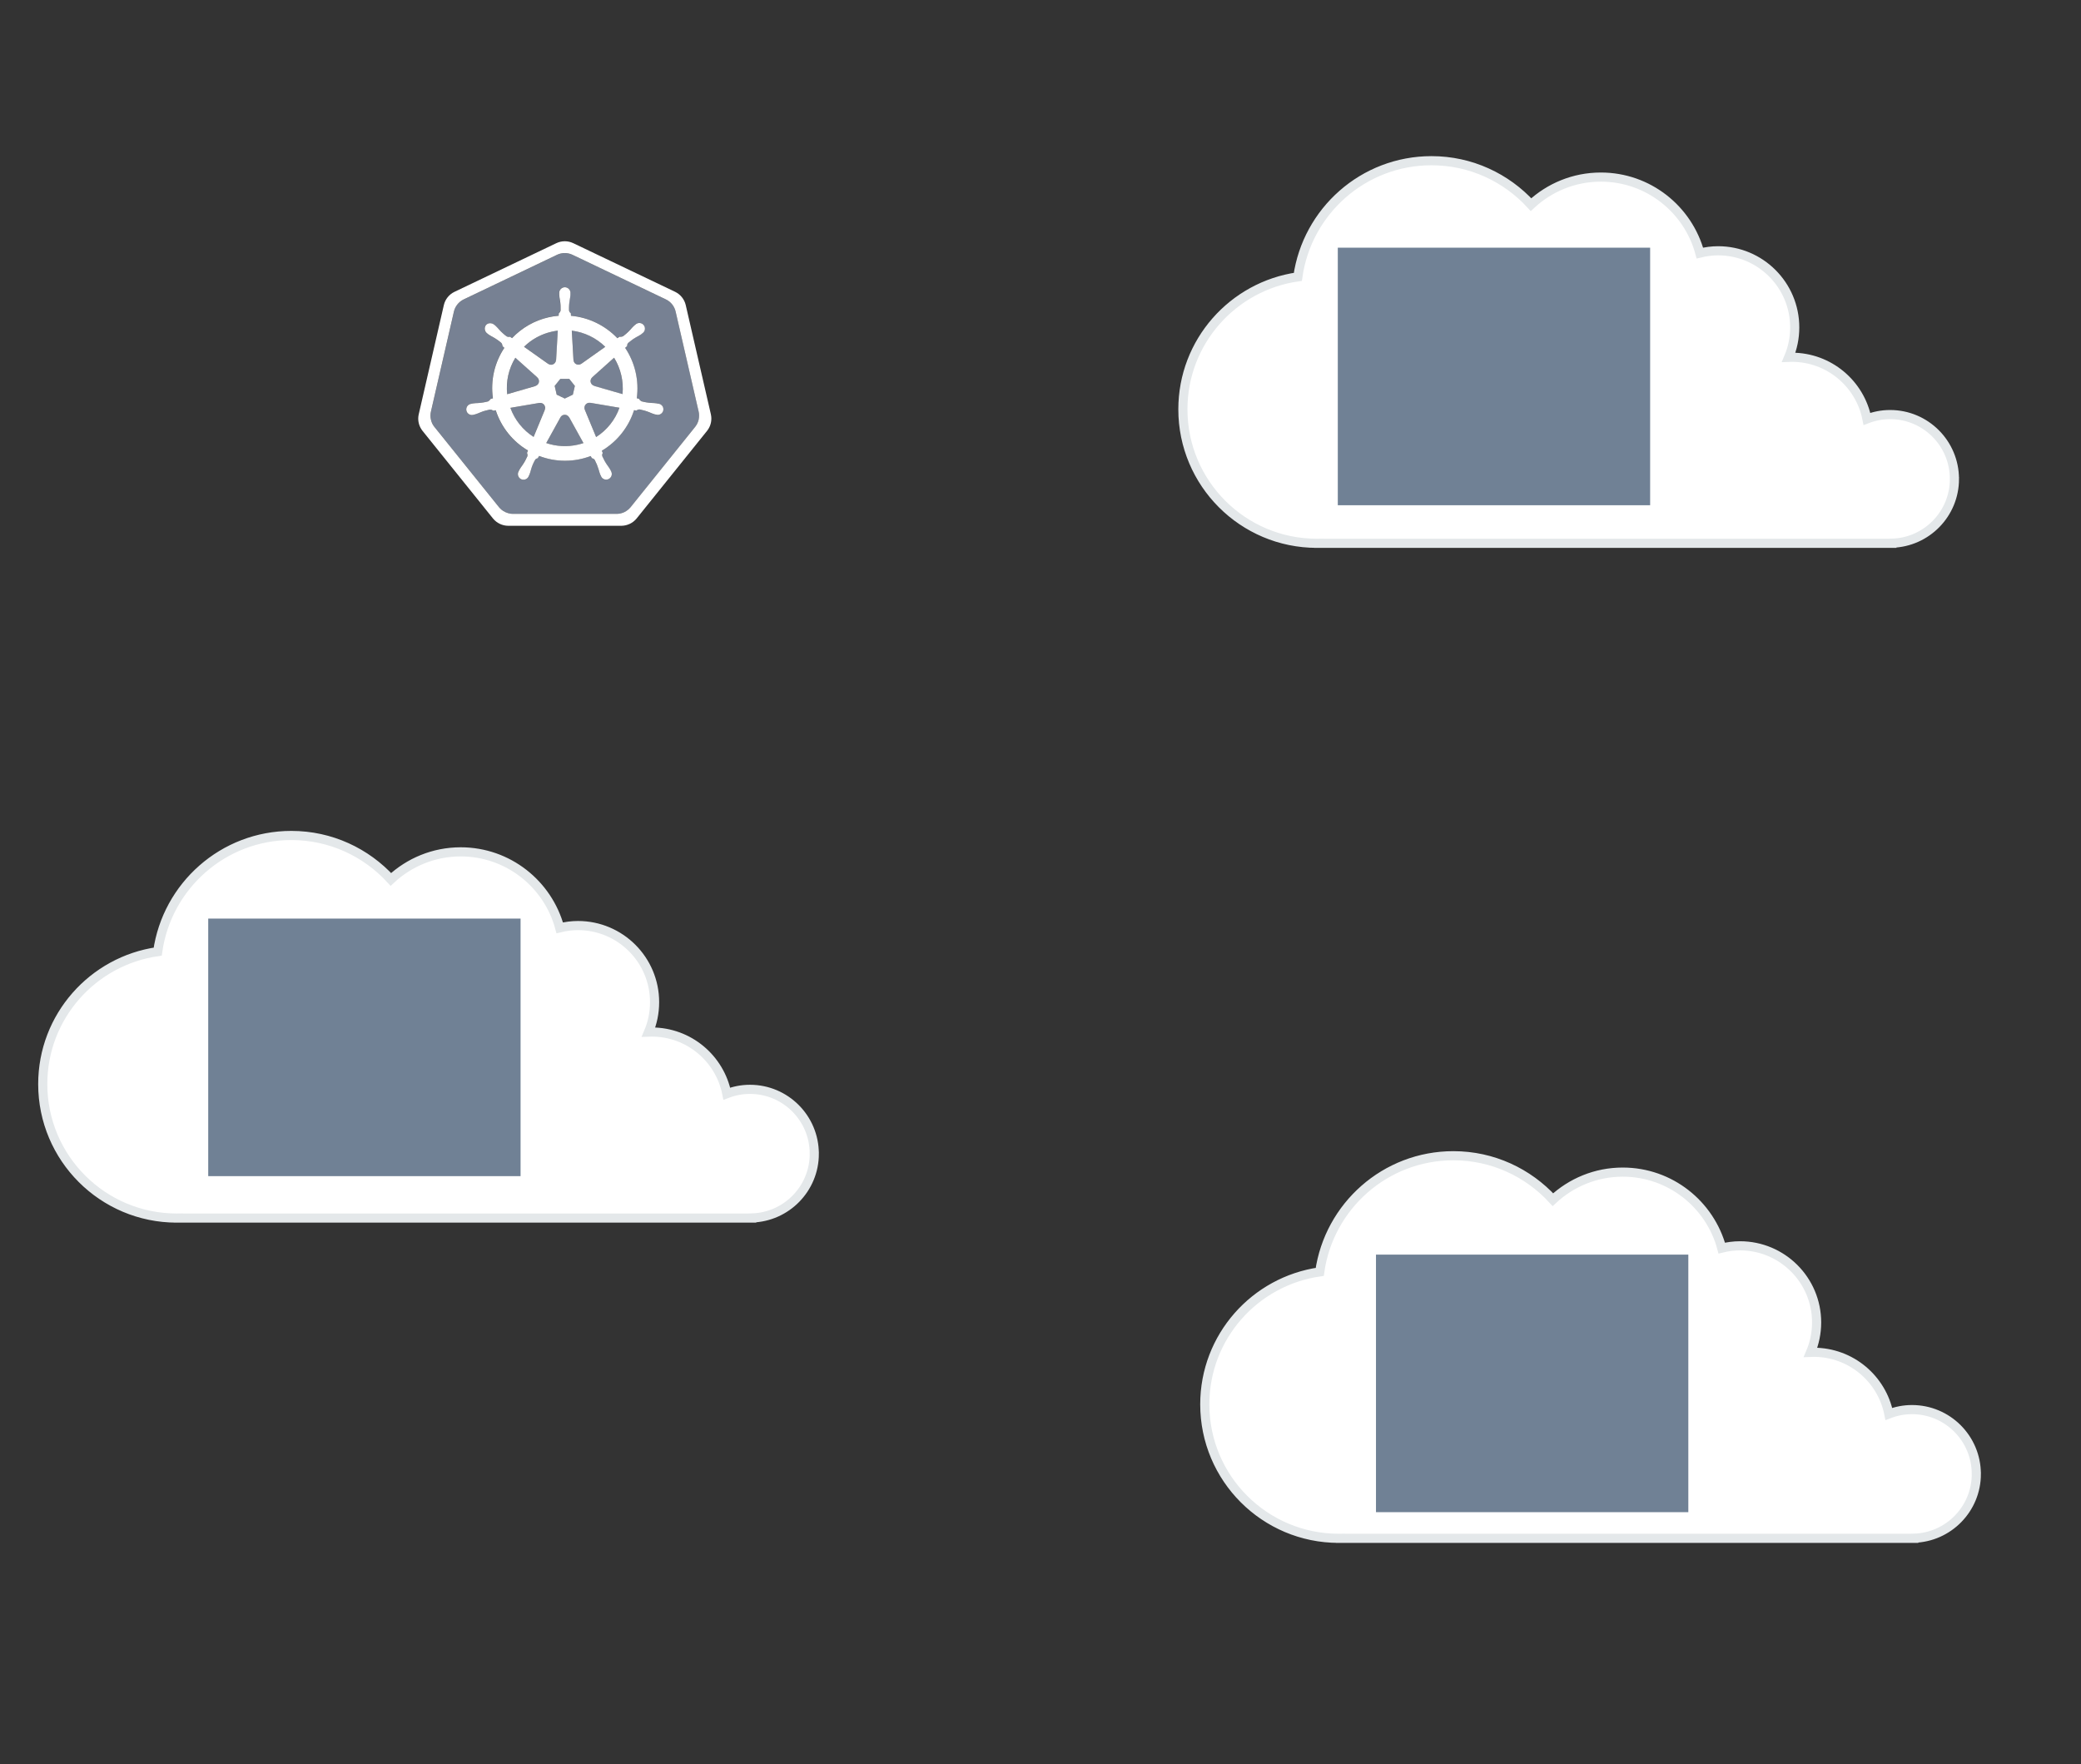
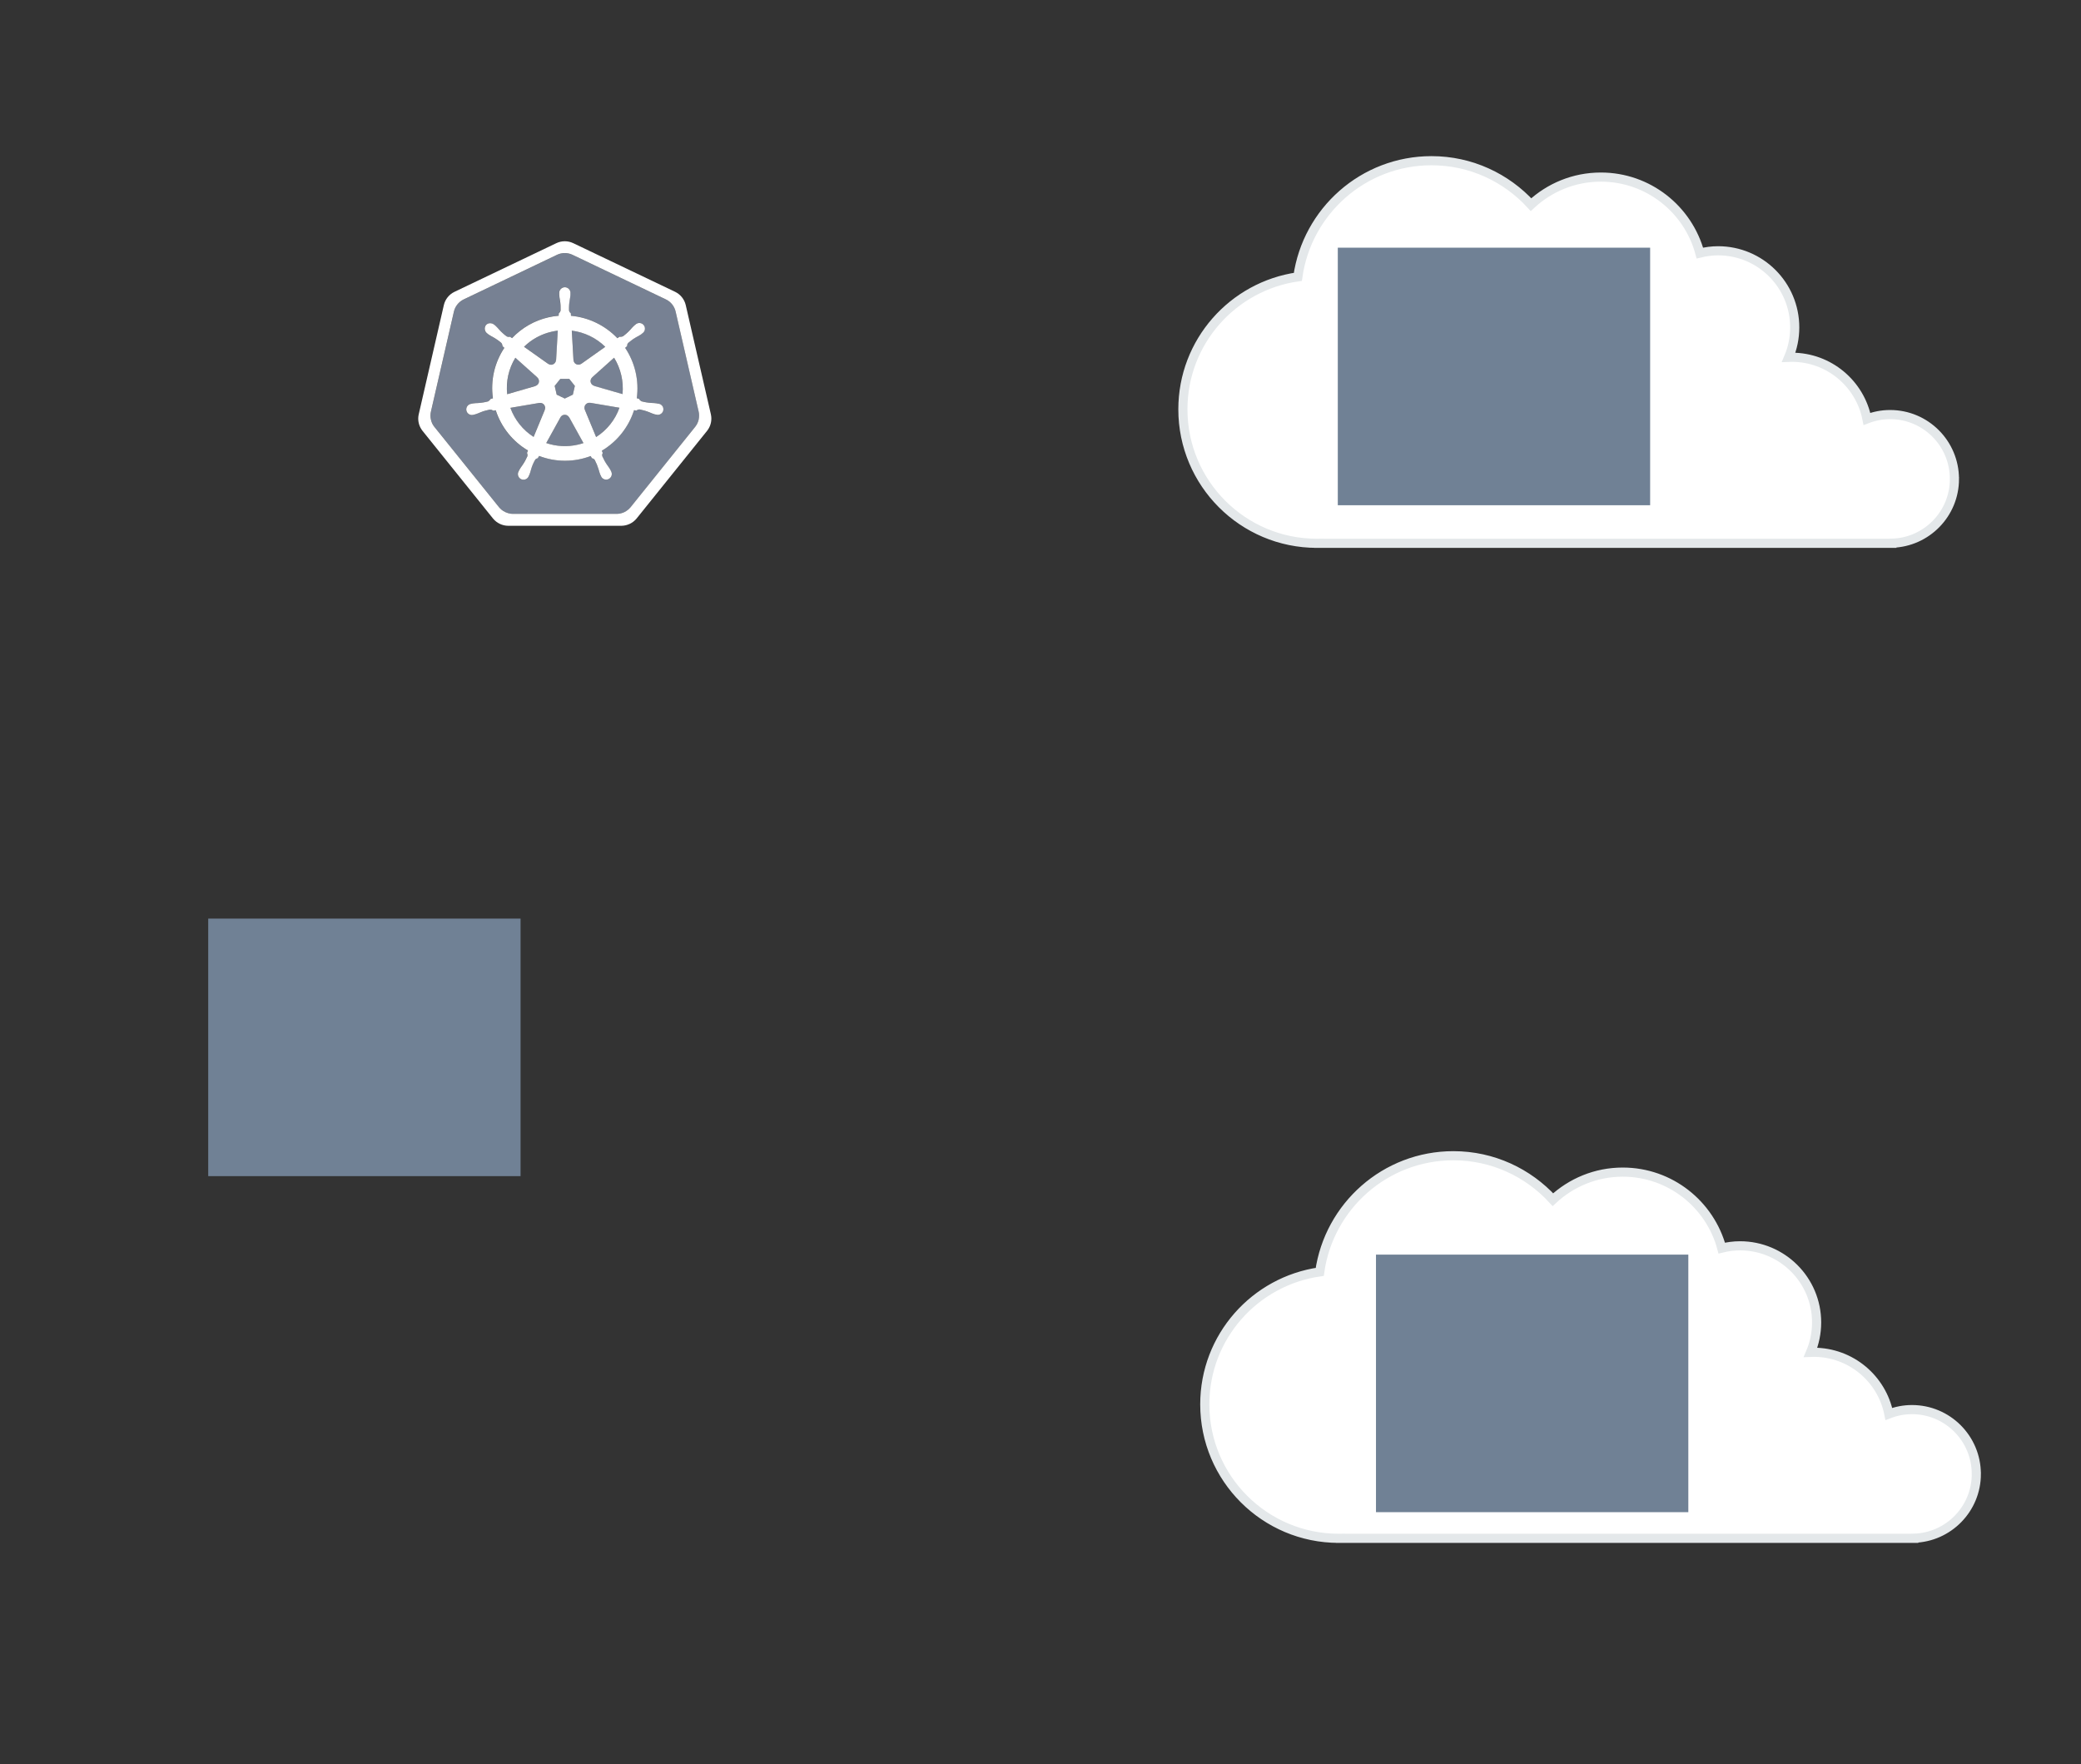
<svg xmlns="http://www.w3.org/2000/svg" viewBox="0 0 683.38 579.3">
  <rect x="0" y="0" width="683.38" height="579.3" fill="#333333" stroke="none" />
  <defs>
    <style>.cls-1{fill:url(#linear-gradient);}.cls-2,.cls-3{fill:#fff;}.cls-4{fill:#7d7d7d;}.cls-5{fill:#747474;}.cls-6{fill:#7c7c7c;}.cls-7{fill:#a7a7a7;}.cls-8{fill:#bbb;}.cls-9{fill:#2e2e2e;}.cls-10{fill:#5e5e5e;}.cls-11{fill:#778193;}.cls-12{fill:#708195;mix-blend-mode:color;}.cls-13{fill:url(#linear-gradient-3);}.cls-14{fill:url(#linear-gradient-2);}.cls-3{stroke:#e4e8ea;stroke-miterlimit:10;stroke-width:3px;}.cls-15{isolation:isolate;}</style>
    <linearGradient id="linear-gradient" x1="-683.97" y1="299.2" x2="-696.89" y2="337.38" gradientTransform="translate(1558.93 -44.74) scale(1.56)" gradientUnits="userSpaceOnUse">
      <stop offset="0" stop-color="#404040" />
      <stop offset="1" stop-color="#545454" />
    </linearGradient>
    <linearGradient id="linear-gradient-2" x1="-679.93" y1="316.99" x2="-682.92" y2="318" gradientTransform="translate(1558.93 -44.74) scale(1.56)" gradientUnits="userSpaceOnUse">
      <stop offset="0" stop-color="#000" stop-opacity=".3" />
      <stop offset=".07" stop-color="#000" stop-opacity=".2" />
      <stop offset=".32" stop-color="#000" stop-opacity=".1" />
      <stop offset=".62" stop-color="#000" stop-opacity=".05" />
      <stop offset="1" stop-color="#000" stop-opacity="0" />
    </linearGradient>
    <linearGradient id="linear-gradient-3" x1="-681.48" y1="298.05" x2="-667.3" y2="335.85" gradientTransform="translate(1558.93 -44.74) scale(1.56)" gradientUnits="userSpaceOnUse">
      <stop offset="0" stop-color="#a5a5a5" />
      <stop offset="1" stop-color="#7b7b7b" />
    </linearGradient>
  </defs>
  <g class="cls-15">
    <g id="Clouds">
-       <path class="cls-3" d="m267.4,378.83c0-11.67-9.46-21.13-21.13-21.13-2.68,0-5.23.52-7.59,1.43-2.28-11.55-12.46-20.25-24.68-20.25-.35,0-.69.04-1.04.05,1.29-3.03,2-6.35,2-9.85,0-13.9-11.27-25.16-25.16-25.16-2.07,0-4.07.28-5.99.75-3.86-14.36-16.94-24.95-32.52-24.95-8.87,0-16.91,3.45-22.93,9.05-8.11-8.85-19.73-14.43-32.68-14.43-22.39,0-40.85,16.59-43.89,38.14-21.33,3.04-37.75,21.32-37.75,43.5,0,24.29,19.69,43.99,43.99,43.99.19,0,.38-.03.58-.03v.03h188.25v-.03c11.4-.31,20.55-9.63,20.55-21.1Z" />
      <path class="cls-3" d="m649,483.99c0-11.67-9.46-21.13-21.13-21.13-2.68,0-5.23.52-7.59,1.43-2.28-11.55-12.46-20.25-24.68-20.25-.35,0-.69.04-1.04.05,1.29-3.03,2-6.35,2-9.85,0-13.9-11.27-25.16-25.16-25.16-2.07,0-4.07.28-5.99.75-3.86-14.36-16.94-24.95-32.52-24.95-8.87,0-16.91,3.45-22.93,9.05-8.11-8.85-19.73-14.43-32.68-14.43-22.39,0-40.85,16.59-43.89,38.14-21.33,3.04-37.75,21.32-37.75,43.5,0,24.29,19.69,43.99,43.99,43.99.19,0,.38-.03.58-.03v.03h188.25v-.03c11.4-.31,20.55-9.63,20.55-21.1Z" />
      <path class="cls-3" d="m641.81,157.26c0-11.67-9.46-21.13-21.13-21.13-2.68,0-5.23.52-7.59,1.43-2.28-11.55-12.46-20.25-24.68-20.25-.35,0-.69.04-1.04.05,1.29-3.03,2-6.35,2-9.85,0-13.9-11.27-25.16-25.16-25.16-2.07,0-4.07.28-5.99.75-3.86-14.36-16.94-24.95-32.52-24.95-8.87,0-16.91,3.45-22.93,9.05-8.11-8.85-19.73-14.43-32.68-14.43-22.39,0-40.85,16.59-43.89,38.14-21.33,3.04-37.75,21.32-37.75,43.5,0,24.29,19.69,43.99,43.99,43.99.19,0,.38-.03.58-.03v.03h188.25v-.03c11.4-.31,20.55-9.63,20.55-21.1Z" />
      <path class="cls-9" d="m102.77,341.36c0,1.05.11,1.91.31,2.54.23.63.51,1.31.91,2.05.14.23.2.46.2.66,0,.28-.17.57-.54.85l-1.79,1.2c-.26.17-.51.26-.74.26-.28,0-.57-.14-.85-.4-.4-.43-.74-.88-1.03-1.34-.28-.48-.57-1.03-.88-1.68-2.22,2.62-5.01,3.93-8.38,3.93-2.39,0-4.3-.68-5.7-2.05-1.4-1.37-2.11-3.19-2.11-5.47,0-2.42.85-4.39,2.59-5.87s4.05-2.22,6.98-2.22c.97,0,1.97.09,3.02.23s2.14.37,3.28.63v-2.08c0-2.17-.46-3.68-1.34-4.56-.91-.88-2.45-1.31-4.64-1.31-1,0-2.02.11-3.08.37s-2.08.57-3.08.97c-.46.2-.8.31-1,.37s-.34.09-.46.09c-.4,0-.6-.28-.6-.88v-1.4c0-.46.06-.8.2-1s.4-.4.8-.6c1-.51,2.19-.94,3.59-1.28,1.4-.37,2.88-.54,4.44-.54,3.39,0,5.87.77,7.46,2.31,1.57,1.54,2.36,3.87,2.36,7.01v9.23h.06Zm-11.57,4.33c.94,0,1.91-.17,2.93-.51s1.94-.97,2.71-1.82c.46-.54.8-1.14.97-1.82.17-.68.28-1.51.28-2.48v-1.2c-.83-.2-1.71-.37-2.62-.48s-1.79-.17-2.68-.17c-1.91,0-3.3.37-4.25,1.14s-1.4,1.85-1.4,3.28c0,1.34.34,2.34,1.05,3.02.68.71,1.68,1.05,2.99,1.05Zm22.88,3.08c-.51,0-.85-.09-1.08-.28-.23-.17-.43-.57-.6-1.11l-6.7-22.02c-.17-.57-.26-.94-.26-1.14,0-.46.23-.71.68-.71h2.79c.54,0,.91.09,1.11.28.23.17.4.57.57,1.11l4.79,18.86,4.44-18.86c.14-.57.31-.94.54-1.11s.63-.28,1.14-.28h2.28c.54,0,.91.09,1.14.28.23.17.43.57.54,1.11l4.5,19.09,4.93-19.09c.17-.57.37-.94.57-1.11.23-.17.6-.28,1.11-.28h2.65c.46,0,.71.23.71.71,0,.14-.03.28-.06.46s-.09.4-.2.71l-6.87,22.02c-.17.57-.37.94-.6,1.11s-.6.28-1.08.28h-2.45c-.54,0-.91-.09-1.14-.28s-.43-.57-.54-1.14l-4.42-18.38-4.39,18.35c-.14.57-.31.94-.54,1.14s-.63.28-1.14.28h-2.45Zm36.61.77c-1.48,0-2.96-.17-4.39-.51s-2.54-.71-3.28-1.14c-.46-.26-.77-.54-.88-.8s-.17-.54-.17-.8v-1.45c0-.6.23-.88.66-.88.17,0,.34.03.51.09.17.06.43.17.71.28.97.43,2.02.77,3.13,1,1.14.23,2.25.34,3.39.34,1.79,0,3.19-.31,4.16-.94.97-.63,1.48-1.54,1.48-2.71,0-.8-.26-1.45-.77-1.99-.51-.54-1.48-1.03-2.88-1.48l-4.13-1.28c-2.08-.66-3.62-1.62-4.56-2.91-.94-1.25-1.42-2.65-1.42-4.13,0-1.2.26-2.25.77-3.16s1.2-1.71,2.05-2.34c.85-.66,1.82-1.14,2.96-1.48s2.34-.48,3.59-.48c.63,0,1.28.03,1.91.11.66.09,1.25.2,1.85.31.57.14,1.11.28,1.62.46s.91.34,1.2.51c.4.23.68.46.85.71.17.23.26.54.26.94v1.34c0,.6-.23.91-.66.91-.23,0-.6-.11-1.08-.34-1.62-.74-3.45-1.11-5.47-1.11-1.62,0-2.91.26-3.79.8s-1.34,1.37-1.34,2.54c0,.8.28,1.48.85,2.02s1.62,1.08,3.13,1.57l4.05,1.28c2.05.66,3.53,1.57,4.42,2.74s1.31,2.51,1.31,3.99c0,1.23-.26,2.34-.74,3.3-.51.97-1.2,1.82-2.08,2.51-.88.71-1.94,1.23-3.16,1.6-1.28.4-2.62.6-4.07.6Z" />
      <path class="cls-7" d="m156.07,363.38c-9.37,6.92-22.99,10.6-34.7,10.6-16.41,0-31.2-6.07-42.37-16.15-.88-.8-.09-1.88.97-1.25,12.08,7.01,26.98,11.25,42.4,11.25,10.4,0,21.82-2.17,32.34-6.61,1.57-.71,2.91,1.03,1.37,2.17Zm3.9-4.44c-1.2-1.54-7.92-.74-10.97-.37-.91.11-1.05-.68-.23-1.28,5.36-3.76,14.16-2.68,15.19-1.42,1.03,1.28-.28,10.09-5.3,14.3-.77.66-1.51.31-1.17-.54,1.14-2.82,3.68-9.17,2.48-10.68Z" />
-       <path class="cls-5" d="m506.39,107.36l2.27.04,6.17-6.17.3-2.61c-4.89-4.36-11.35-7.01-18.41-7.01-12.78,0-23.56,8.69-26.75,20.47.67-.47,2.11-.12,2.11-.12l12.32-2.03s.63-1.05.95-1c2.91-3.2,7.04-5.03,11.37-5.02,3.65,0,7.02,1.3,9.66,3.43h0Z" />
      <path class="cls-4" d="m523.49,112.11c-1.43-5.28-4.38-9.95-8.37-13.48l-8.73,8.73c3.5,2.82,5.74,7.14,5.74,11.98v1.54c4.25,0,7.7,3.46,7.7,7.7s-3.46,7.7-7.7,7.7h-15.4l-1.54,1.55v9.24l1.54,1.53h15.4c11.05-.02,20.01-8.97,20.02-20.02,0-6.82-3.43-12.84-8.67-16.47h0Z" />
      <path class="cls-6" d="m481.32,148.61h15.39v-12.33h-15.39c-1.09,0-2.17-.23-3.17-.69l-2.22.68-6.17,6.17-.54,2.08c3.48,2.65,7.73,4.09,12.1,4.08h0Z" />
      <path class="cls-8" d="m481.32,108.56c-11.05.02-20.01,8.97-20.02,20.02,0,6.5,3.11,12.28,7.93,15.95l8.93-8.93c-2.76-1.24-4.54-3.99-4.54-7.02,0-4.25,3.46-7.7,7.7-7.7,3.12,0,5.81,1.88,7.02,4.54l8.93-8.93c-3.66-4.82-9.44-7.93-15.95-7.93h0Z" />
      <path class="cls-1" d="m483.14,418.17h19.44l-20.18,59.8c-.43,1.26-1.61,2.11-2.94,2.11h-15.13c-1.71,0-3.1-1.39-3.1-3.09,0-.34.05-.67.16-.99l18.8-55.72c.43-1.26,1.61-2.11,2.94-2.11h0Z" />
      <path class="cls-10" d="m511.39,458.28h-30.83c-.79,0-1.43.64-1.43,1.43,0,.4.16.78.45,1.05l19.81,18.49c.58.54,1.34.84,2.13.84h17.46l-7.59-21.8Z" />
      <path class="cls-14" d="m483.14,418.17c-1.35,0-2.54.87-2.94,2.15l-18.77,55.63c-.58,1.61.26,3.38,1.87,3.95.34.12.69.18,1.05.18h15.52c1.18-.21,2.15-1.04,2.55-2.17l3.74-11.03,13.37,12.47c.56.46,1.26.72,1.99.73h17.39l-7.63-21.8h-22.24s13.61-40.11,13.61-40.11h-19.51Z" />
      <path class="cls-13" d="m507.97,420.28c-.42-1.26-1.6-2.11-2.93-2.11h-21.67c1.33,0,2.51.85,2.93,2.11l18.81,55.72c.55,1.62-.32,3.38-1.94,3.92-.32.11-.65.16-.99.16h21.67c1.71,0,3.1-1.39,3.09-3.1,0-.34-.06-.67-.16-.99l-18.81-55.72Z" />
      <rect class="cls-12" x="68.38" y="301.63" width="102.57" height="84.57" />
      <rect class="cls-12" x="451.86" y="411.97" width="102.57" height="84.57" />
      <rect class="cls-12" x="439.32" y="81.33" width="102.57" height="84.57" />
      <path class="cls-11" d="m193.83,132.3c-.12-.02-.25-.03-.37-.03-.22.01-.43.07-.62.16-.78.38-1.13,1.3-.78,2.1v.02s3.7,8.96,3.7,8.96c3.55-2.27,6.24-5.65,7.66-9.62l-9.56-1.62-.02.02Zm-14.88,1.27c-.17-.73-.81-1.25-1.55-1.26-.11,0-.21,0-.32.03l-.02-.02-9.48,1.61c1.42,3.94,4.11,7.29,7.63,9.55l3.67-8.88-.03-.03c.14-.31.17-.66.09-1h0Zm7.94,3.48c-.42-.79-1.4-1.08-2.19-.66-.28.15-.51.38-.66.66h0l-4.66,8.43c3.34,1.14,6.93,1.32,10.36.53.64-.15,1.26-.32,1.87-.52l-4.67-8.44h-.04Zm14.76-19.58l-7.17,6.42v.02c-.67.59-.74,1.61-.15,2.29.21.24.48.41.79.5v.04s9.3,2.68,9.3,2.68c.4-4.17-.57-8.36-2.77-11.94h0Zm-13.32.72c.04.89.8,1.59,1.69,1.54.32-.01.62-.12.88-.31h.03s7.85-5.55,7.85-5.55c-2.99-2.93-6.85-4.79-11-5.3l.55,9.62h0Zm-8.31,1.27c.72.53,1.74.37,2.26-.36.19-.26.29-.56.31-.88l.04-.02.55-9.63c-.66.08-1.31.19-1.96.34-3.44.77-6.6,2.49-9.11,4.96l7.9,5.6h.02Zm-4.21,7.28c.86-.24,1.37-1.13,1.14-1.99-.08-.31-.26-.59-.5-.8v-.04s-7.2-6.45-7.2-6.45c-2.2,3.58-3.14,7.79-2.68,11.97l9.24-2.67v-.03Zm7,2.83l2.66,1.28,2.65-1.28.66-2.86-1.84-2.3h-2.95l-1.84,2.29.66,2.86Z" />
      <path class="cls-11" d="m229.45,135.21l-7.58-32.93c-.41-1.72-1.58-3.17-3.17-3.95l-30.68-14.65c-1.61-.77-3.48-.77-5.09,0l-30.68,14.66c-1.6.77-2.76,2.22-3.17,3.95l-7.57,32.93c-.19.83-.19,1.7,0,2.53.05.25.13.5.21.75.15.42.34.81.58,1.19.1.16.21.31.33.46l21.23,26.4c.09.11.19.22.3.33.33.35.71.67,1.12.93.52.33,1.09.57,1.68.73.49.13.99.2,1.49.21h34.05c.21,0,.41-.02.61-.04.29-.03.58-.09.87-.16.2-.05.4-.12.6-.19.15-.06.31-.12.45-.19.22-.11.44-.23.64-.36.53-.34,1.01-.76,1.41-1.25l.65-.8,20.58-25.6c.39-.49.7-1.05.92-1.65.09-.25.16-.5.22-.75.19-.83.19-1.7,0-2.53h0Zm-31.83,12.81c.09.25.19.5.31.74-.19.33-.24.72-.14,1.08.45,1.02.99,2,1.63,2.92.36.47.68.96.98,1.46.07.14.17.35.24.49.52.87.24,2.01-.64,2.53s-2.01.24-2.53-.64c-.06-.1-.11-.21-.15-.33-.07-.14-.17-.34-.23-.47-.21-.55-.39-1.11-.53-1.68-.32-1.07-.74-2.1-1.26-3.09-.23-.3-.56-.51-.94-.57-.06-.1-.28-.5-.39-.71-5.46,2.07-11.49,2.05-16.95-.04l-.42.75c-.3.05-.57.18-.79.39-.63,1.03-1.1,2.14-1.42,3.3-.14.57-.32,1.13-.53,1.68-.06.13-.16.32-.23.47h0s0,0,0,0c-.34.96-1.4,1.46-2.36,1.12-.96-.34-1.46-1.4-1.12-2.36.04-.12.09-.23.16-.33.07-.15.16-.36.23-.49.3-.51.63-1,.98-1.47.65-.94,1.2-1.94,1.66-2.99.05-.35,0-.72-.16-1.04l.33-.8c-5.03-2.97-8.79-7.67-10.59-13.22l-.8.14c-.31-.22-.68-.35-1.06-.37-1.09.21-2.17.53-3.2.94-.54.24-1.09.45-1.65.63-.13.04-.32.07-.48.11-.01,0-.02,0-.03.01,0,0-.02,0-.03,0-.97.32-2.01-.21-2.33-1.17-.32-.97.21-2.01,1.17-2.33.11-.04.22-.06.34-.08h.03s.02-.01.02-.01c.15-.04.35-.09.49-.11.58-.08,1.17-.13,1.76-.14,1.11-.07,2.21-.25,3.29-.54.32-.2.59-.48.79-.8l.77-.22c-.83-5.8.5-11.69,3.75-16.57l-.59-.52c-.02-.38-.15-.75-.37-1.06-.85-.73-1.76-1.37-2.73-1.92-.52-.27-1.03-.56-1.52-.89-.11-.08-.26-.21-.38-.31l-.03-.02c-.87-.62-1.07-1.83-.45-2.71.36-.44.9-.68,1.46-.65.47.02.92.19,1.28.48.12.1.3.23.41.32.43.4.83.83,1.21,1.28.75.82,1.58,1.57,2.48,2.24.34.18.73.21,1.09.11.22.16.44.32.66.47,3.23-3.43,7.41-5.82,12-6.86,1.09-.25,2.2-.42,3.32-.51l.04-.78c.29-.25.49-.58.6-.95.04-1.11-.03-2.23-.2-3.33-.12-.58-.2-1.16-.25-1.75,0-.13,0-.32,0-.47,0-.02,0-.03,0-.05-.1-1.01.64-1.92,1.65-2.02s1.92.64,2.02,1.65c.01.12.01.25,0,.37,0,.16,0,.37,0,.52-.05.59-.13,1.17-.25,1.75-.18,1.1-.25,2.22-.21,3.33.07.37.29.7.6.92,0,.13.03.58.04.82,5.81.53,11.22,3.15,15.24,7.37l.7-.5c.38.06.76.02,1.11-.12.9-.66,1.73-1.41,2.48-2.24.38-.45.78-.88,1.21-1.28.11-.1.28-.23.41-.32.73-.72,1.89-.71,2.61.02.72.73.71,1.89-.02,2.61-.09.09-.19.17-.3.24-.12.1-.29.24-.4.33-.49.33-1,.62-1.53.89-.97.55-1.89,1.19-2.73,1.92-.25.29-.37.66-.34,1.04-.1.09-.46.41-.65.58,3.26,4.85,4.62,10.74,3.83,16.53l.74.22c.19.33.46.61.79.8,1.08.29,2.18.47,3.29.54.59.01,1.18.06,1.76.14.15.03.38.09.54.13,1.01.13,1.72,1.06,1.59,2.07-.13,1.01-1.06,1.72-2.07,1.59-.11-.02-.23-.04-.34-.08h-.03s-.02-.01-.04-.02c-.15-.03-.34-.07-.47-.1-.56-.18-1.11-.39-1.65-.64-1.03-.42-2.11-.73-3.2-.94-.38-.01-.75.12-1.03.38-.26-.05-.52-.1-.78-.14-1.78,5.59-5.54,10.33-10.59,13.32h0Z" />
      <path class="cls-2" d="m233.45,136.06l-8.27-35.92c-.45-1.88-1.72-3.46-3.46-4.31l-33.47-15.98c-1.76-.84-3.8-.84-5.56,0l-33.47,15.99c-1.74.84-3.01,2.42-3.46,4.31l-8.26,35.92c-.38,1.67-.06,3.43.87,4.87.11.17.23.34.36.51l23.17,28.81c1.23,1.5,3.06,2.38,5,2.39h37.15c1.94-.02,3.77-.89,5-2.39l23.16-28.81c1.2-1.51,1.66-3.49,1.24-5.37h0Zm-4,1.68c-.06.25-.13.5-.22.75-.21.6-.52,1.15-.92,1.65l-20.58,25.6-.65.81c-.4.49-.87.91-1.41,1.25-.21.13-.42.25-.64.36-.15.07-.3.13-.45.19-.2.08-.4.14-.6.19-.28.08-.57.13-.87.16-.2.02-.41.03-.61.04h-33.72s-.33,0-.33,0c-.5,0-1.01-.07-1.49-.21-.59-.16-1.16-.4-1.68-.73-.41-.26-.79-.57-1.12-.93-.1-.11-.2-.21-.3-.33l-21.24-26.4c-.12-.15-.23-.3-.33-.46-.24-.37-.44-.77-.58-1.19-.09-.24-.16-.49-.21-.75-.19-.83-.18-1.7,0-2.53l7.57-32.93c.41-1.72,1.58-3.17,3.17-3.95l30.68-14.66c1.61-.77,3.48-.77,5.09,0l30.68,14.65c1.6.77,2.76,2.22,3.17,3.95l7.58,32.93c.19.83.19,1.69,0,2.53h0Z" />
      <path class="cls-2" d="m216.22,132.58c-.16-.04-.38-.1-.53-.13-.58-.08-1.17-.13-1.76-.14-1.11-.07-2.22-.25-3.29-.54-.33-.19-.61-.46-.79-.8l-.74-.22c.79-5.79-.57-11.67-3.82-16.53.19-.17.55-.49.65-.58-.03-.38.1-.75.34-1.04.85-.73,1.76-1.37,2.73-1.92.53-.27,1.03-.56,1.53-.89.12-.09.28-.23.4-.33.86-.55,1.11-1.69.56-2.55-.55-.86-1.69-1.11-2.55-.56-.11.07-.21.15-.3.24-.13.1-.3.23-.41.33-.43.4-.83.83-1.21,1.28-.75.83-1.58,1.58-2.48,2.24-.35.14-.74.19-1.11.12l-.7.5c-4.02-4.22-9.44-6.84-15.24-7.37-.02-.24-.04-.69-.04-.82-.31-.22-.53-.55-.6-.92-.04-1.11.03-2.23.21-3.33.12-.58.2-1.16.25-1.75,0-.15,0-.36,0-.52.1-1.01-.64-1.92-1.65-2.02-1.01-.1-1.92.64-2.02,1.65-.01.12-.01.25,0,.37,0,.02,0,.03,0,.05,0,.15,0,.34,0,.47.05.59.13,1.17.25,1.75.18,1.1.24,2.22.2,3.33-.1.37-.31.7-.6.95l-.04.78c-1.12.09-2.23.26-3.32.51-4.59,1.04-8.77,3.43-12,6.85-.22-.15-.44-.31-.66-.47-.36.11-.75.07-1.09-.11-.9-.66-1.73-1.41-2.48-2.24-.38-.45-.78-.88-1.21-1.28-.11-.1-.28-.23-.41-.33-.36-.29-.81-.46-1.28-.48-.56-.03-1.11.21-1.46.65-.62.87-.42,2.08.45,2.71l.03.02c.12.1.27.22.38.31.49.33,1,.62,1.52.89.97.55,1.89,1.19,2.73,1.92.22.31.35.68.37,1.06l.59.53c-3.25,4.87-4.58,10.77-3.75,16.57l-.77.22c-.2.32-.47.59-.79.79-1.08.29-2.18.47-3.29.54-.59.01-1.18.06-1.76.14-.14.03-.34.08-.49.11h-.02s-.03.01-.03.01c-1.01.13-1.72,1.06-1.59,2.07.13,1.01,1.06,1.72,2.07,1.59.11-.01.23-.04.34-.08h.03s.02-.01.03-.02c.15-.03.34-.07.48-.11.56-.18,1.11-.39,1.65-.63,1.03-.42,2.11-.73,3.2-.94.38.02.75.15,1.06.37l.8-.14c1.8,5.55,5.56,10.26,10.59,13.22l-.33.8c.16.32.21.68.16,1.04-.46,1.05-1.01,2.05-1.66,2.99-.36.47-.68.96-.98,1.47-.07.14-.17.35-.24.5-.52.87-.24,2.01.63,2.53.87.52,2.01.24,2.53-.63.06-.1.11-.21.15-.33h0c.07-.15.17-.34.23-.47.21-.55.39-1.11.53-1.68.32-1.16.8-2.27,1.42-3.3.22-.21.49-.34.79-.39l.42-.75c5.45,2.1,11.48,2.11,16.95.04.12.21.33.61.39.71.38.06.71.26.94.57.52.99.94,2.02,1.26,3.09.15.57.32,1.13.53,1.68.06.14.16.33.23.47.34.96,1.4,1.46,2.36,1.11s1.46-1.4,1.11-2.36c-.04-.11-.09-.22-.15-.33-.07-.14-.17-.36-.24-.49-.3-.51-.63-1-.98-1.46-.64-.92-1.18-1.89-1.63-2.92-.1-.37-.05-.75.14-1.08-.12-.24-.22-.49-.31-.74,5.04-2.99,8.81-7.73,10.59-13.32.24.04.65.11.79.14.28-.26.65-.39,1.03-.38,1.1.21,2.17.52,3.2.94.54.24,1.09.46,1.65.64.13.03.32.07.47.1.01,0,.02,0,.04.01h.03c.97.32,2.01-.21,2.33-1.17.32-.97-.21-2.01-1.18-2.33-.11-.04-.22-.06-.33-.08h0Zm-17.45-18.7l-7.85,5.56h-.03c-.72.51-1.74.36-2.26-.37-.19-.26-.29-.56-.31-.88h0s-.55-9.62-.55-9.62c4.15.52,8.01,2.38,11,5.31h0Zm-14.78,10.54h2.95l1.84,2.3-.66,2.86-2.65,1.28-2.66-1.28-.66-2.86,1.84-2.29Zm-2.78-15.51c.65-.15,1.3-.26,1.96-.34l-.55,9.63-.04.02c-.04.89-.79,1.59-1.69,1.55-.32-.01-.63-.12-.88-.31h-.02s-7.9-5.59-7.9-5.59c2.51-2.47,5.67-4.19,9.11-4.96Zm-11.97,8.56l7.21,6.45v.04c.67.59.74,1.61.15,2.28-.21.24-.49.41-.79.5v.03s-9.25,2.67-9.25,2.67c-.46-4.18.48-8.39,2.68-11.97h0Zm9.66,17.13l-3.67,8.87c-3.53-2.26-6.21-5.61-7.63-9.55l9.48-1.61.02.02c.1-.02.21-.03.32-.03.89.01,1.61.75,1.59,1.64,0,.21-.05.42-.13.61l.03.04Zm10.84,11.41c-3.44.79-7.02.6-10.36-.53l4.66-8.43h0c.42-.79,1.41-1.08,2.2-.66.28.15.51.38.66.66h.03l4.67,8.44c-.61.2-1.23.38-1.87.52h0Zm6.02-2.5l-3.71-8.97v-.02c-.33-.8.02-1.72.8-2.1.19-.09.4-.15.62-.16.12,0,.25,0,.37.03l.02-.02,9.56,1.62c-1.41,3.97-4.11,7.35-7.66,9.62h0Zm8.66-14.11l-9.29-2.68v-.04c-.87-.24-1.38-1.13-1.14-1.99.08-.31.26-.58.5-.79v-.02s7.17-6.42,7.17-6.42c2.2,3.57,3.17,7.76,2.77,11.93h0Z" />
    </g>
  </g>
</svg>